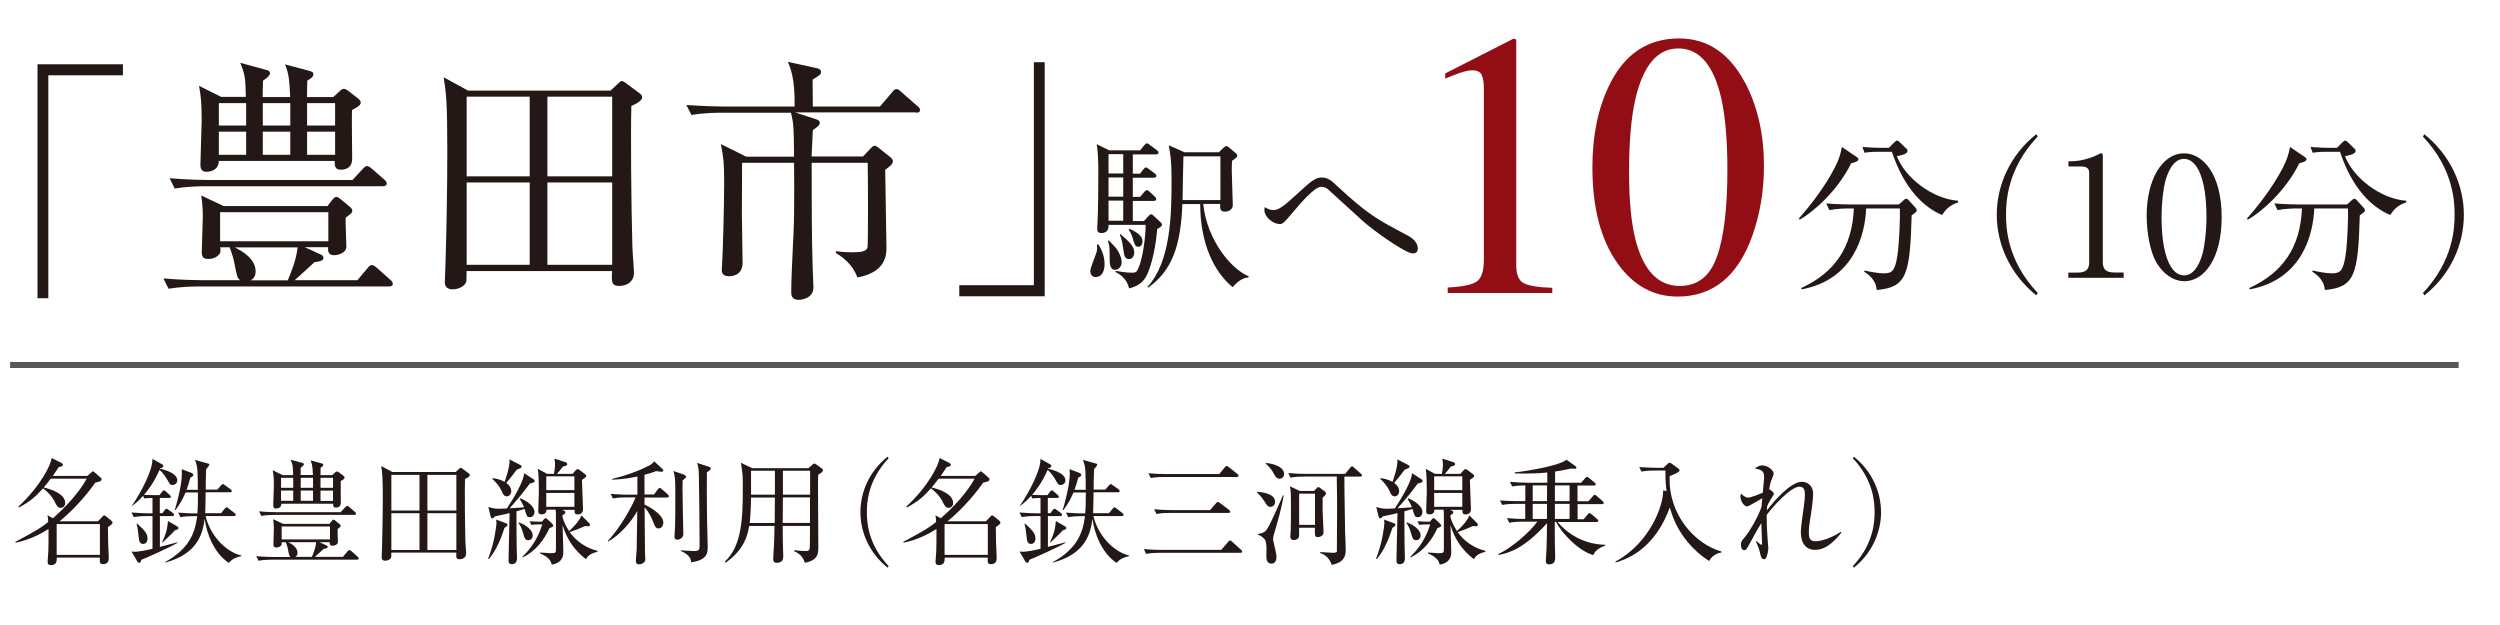
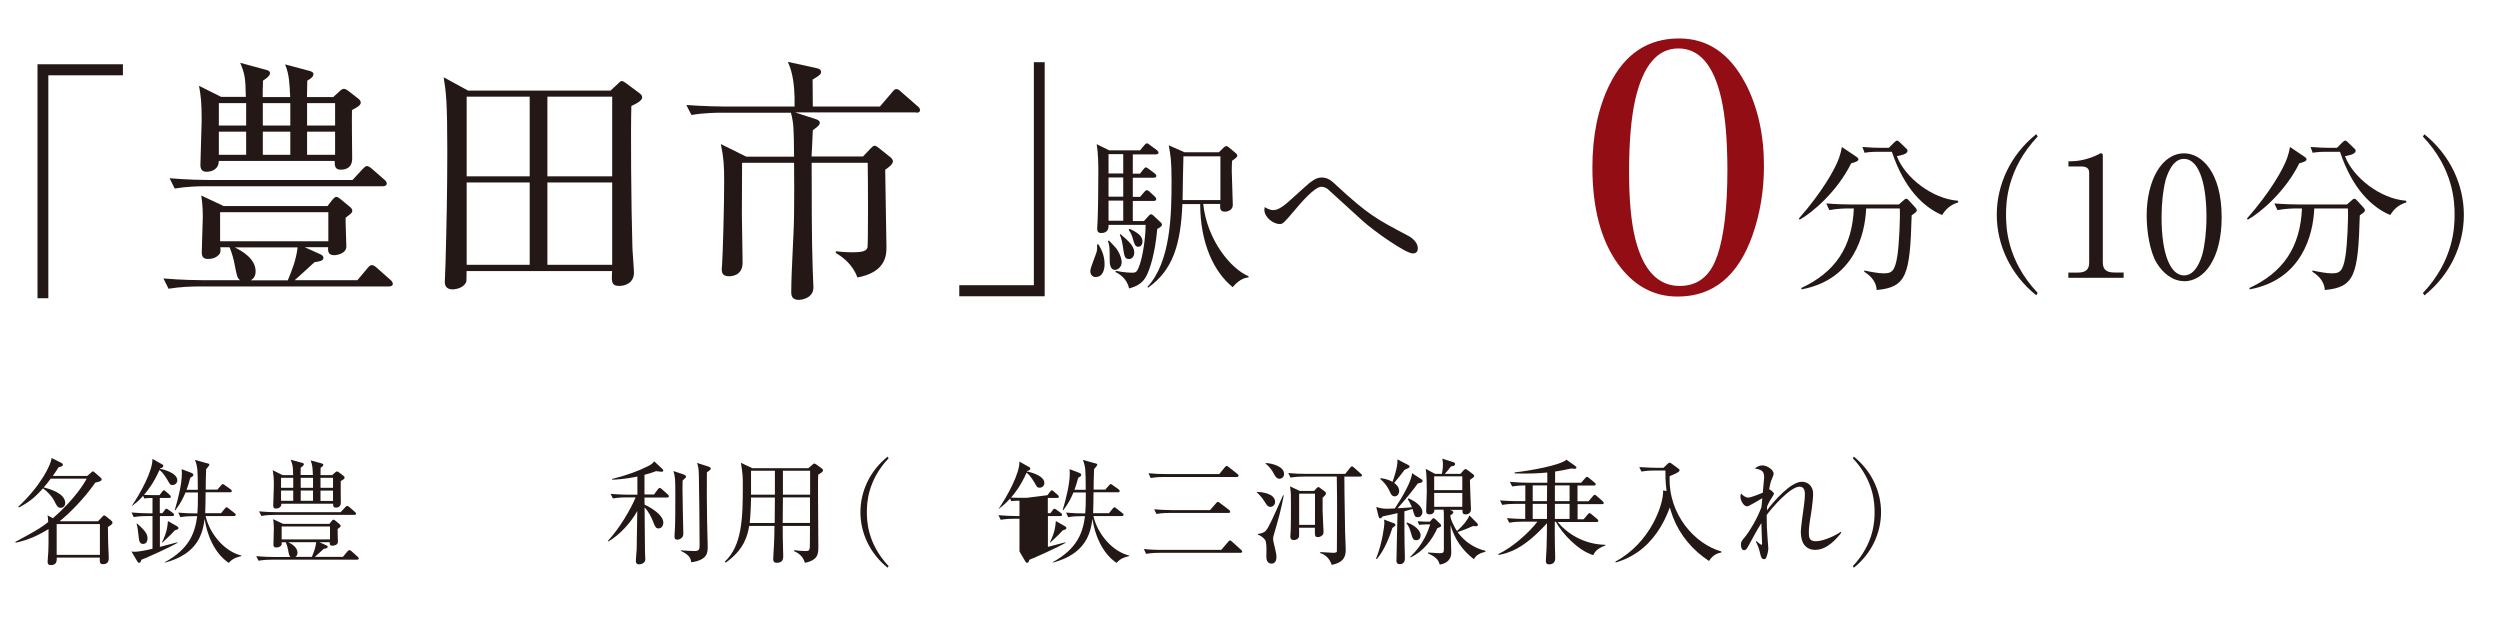
<svg xmlns="http://www.w3.org/2000/svg" id="_イヤー_2" viewBox="0 0 240 60">
  <defs>
    <style>.cls-1,.cls-2{fill:none;}.cls-3{fill:#920e14;}.cls-4{fill:#231815;}.cls-2{stroke:#595757;stroke-miterlimit:10;stroke-width:.58px;}</style>
  </defs>
  <g id="_業">
-     <line class="cls-2" x1=".97" y1="35.04" x2="236.03" y2="35.04" />
    <g>
      <path class="cls-4" d="M4.64,7.23V28.63h-1.04V6.17H11.8v1.06H4.64Z" />
      <path class="cls-4" d="M31.45,19.77l.44-.57c.15-.17,.25-.3,.4-.3s.27,.12,.47,.27l.81,.67c.15,.12,.25,.25,.25,.39,0,.2-.15,.3-.64,.67-.02,.44,.07,2.37,.07,2.76,0,.69-.91,.84-1.18,.84-.62,0-.59-.49-.57-.77h-2.25l1.48,.67c.17,.07,.32,.17,.32,.35,0,.27-.32,.35-.86,.42-.27,.27-1.63,1.48-1.9,1.73h6.02l.99-1.18c.17-.2,.27-.27,.39-.27s.27,.07,.44,.22l1.33,1.18c.15,.12,.25,.25,.25,.4s-.12,.25-.37,.25H19.09c-.62,0-1.8,.03-2.91,.22l-.49-.99c1.68,.15,3.43,.17,3.8,.17h3.56c-.27-.22-.3-.35-.52-1.48-.07-.44-.27-1.16-.49-1.68h-.89c.03,.27,.05,.49-.1,.67-.27,.32-.64,.45-1.09,.45-.47,0-.59-.25-.59-.64,0-.54,.1-2.94,.1-3.43,0-.17,0-1.11-.15-2.02l2.15,1.01h10Zm2.39-2.49l.96-1.04c.2-.2,.3-.3,.42-.3s.27,.08,.47,.25l1.19,1.04c.15,.12,.25,.25,.25,.4s-.15,.25-.37,.25H19.68c-.62,0-1.8,.03-2.91,.22l-.49-.99c1.7,.15,3.46,.17,3.8,.17h13.78Zm-10.24-7.97c-.03-1.83-.1-2.22-.54-3.28l2.54,.69c.2,.05,.32,.15,.32,.3,0,.12-.05,.32-.67,.72-.03,.81-.03,1.11-.03,1.58h2.64c-.07-1.43-.1-2.17-.49-3.14l2.32,.62c.25,.07,.4,.15,.4,.3,0,.22-.15,.4-.59,.64,0,.67-.03,.74-.03,1.58h2.52l.59-.54c.17-.17,.3-.25,.42-.25,.15,0,.27,.07,.47,.22l.89,.69c.12,.1,.27,.22,.27,.39,0,.2-.1,.35-.84,.74-.03,.74,.02,4,.02,4.66,0,1.06-.91,1.06-1.09,1.06-.57,0-.59-.37-.59-.84h-11.13c.02,.72-.57,1.04-1.19,1.04-.54,0-.57-.44-.57-.67,0-.67,.12-3.65,.12-4.25,0-1.75-.07-2.27-.25-3.33l2.12,1.06h2.35Zm-2.59,.59v2.15h2.62v-2.15h-2.62Zm0,2.74v2.22h2.62v-2.22h-2.62Zm.12,7.73v2.79h10.39v-2.79h-10.39Zm1.41,3.38c.64,.32,2,1.06,2,2.3,0,.54-.27,.74-.47,.86h3.56c.39-.96,.79-1.9,.94-3.16h-6.02Zm2.69-13.85v2.15h2.64v-2.15h-2.64Zm0,2.74v2.22h2.64v-2.22h-2.64Zm6.94-.59v-2.15h-2.69v2.15h2.69Zm0,2.81v-2.22h-2.69v2.22h2.69Z" />
      <path class="cls-4" d="M58.62,8.69l.69-.64c.15-.12,.22-.27,.37-.27s.25,.1,.37,.17l1.33,.99c.15,.12,.27,.22,.27,.42,0,.35-.82,.72-1.04,.81-.07,2.42-.02,9.5,.1,13.53,0,.37,.15,2.12,.15,2.47,0,1.01-.86,1.28-1.41,1.28-.79,0-.74-.45-.69-1.43h-13.97c0,.15,0,.89-.02,.99-.17,.57-.91,.77-1.33,.77-.35,0-.74-.15-.74-.69,0-.3,.07-1.56,.07-1.83,.1-3.58,.17-7.16,.17-10.71,0-4.84-.12-5.7-.35-7.13l2.35,1.28h13.68Zm-13.82,.59v7.65h6.05v-7.65h-6.05Zm0,8.24v7.9h6.05v-7.9h-6.05Zm13.97-.59v-7.65h-6.22v7.65h6.22Zm0,8.49v-7.9h-6.22v7.9h6.22Z" />
      <path class="cls-4" d="M87.96,10.79h-11.63l2.05,.67c.15,.05,.32,.15,.32,.32,0,.2-.17,.37-.67,.72-.02,.4-.07,1.68-.12,2.52h4.94l.72-.76c.2-.2,.27-.27,.39-.27s.27,.1,.45,.25l.99,.79c.2,.15,.32,.3,.32,.45,0,.32-.47,.62-.74,.81,0,1.16,.12,6.34,.12,7.41,0,.72,0,2.42-2.79,2.94-.44-1.26-1.46-2-2.07-2.35v-.17c.45,.05,.91,.1,1.63,.1,.84,0,1.33-.1,1.41-.47,.07-.4,.05-6.72,.02-8.12h-5.38c0,2.74,0,7.65,.1,10.22,0,.27,.07,1.48,.07,1.73,0,1.14-1.31,1.21-1.41,1.21-.72,0-.72-.54-.72-.74,0-2.07,.25-5.41,.27-7.48,.02-2.07,.02-2.84,0-4.94h-4.99c0,.79-.02,4.22-.02,4.94s.07,3.98,.07,4.64c0,1.31-1.14,1.31-1.31,1.31-.57,0-.69-.3-.69-.62,0-.05,0-.22,.03-.49,.07-1.06,.2-5.6,.2-7.9,0-1.7-.05-2.37-.32-3.68l2.44,1.21h4.59c-.03-2.81-.03-3.13-.3-4.22h-6.64c-.32,0-1.7,0-2.91,.22l-.49-.96c1.65,.12,3.33,.15,3.8,.15h6.59c.05-2.67-.39-3.68-.64-4.29l2.71,.59c.22,.05,.47,.12,.47,.37,0,.17,0,.27-.81,.74,0,.42,.02,2.22,.02,2.59h6.44l1.18-1.38c.17-.22,.27-.3,.4-.3s.27,.07,.44,.25l1.58,1.38c.15,.12,.25,.22,.25,.39,0,.22-.2,.25-.37,.25Z" />
      <path class="cls-4" d="M92.09,28.44v-1.06h7.16V5.97h1.04V28.44h-8.2Z" />
      <path class="cls-4" d="M105.2,26.6c-.34,0-.53-.24-.53-.59,0-.3,.54-1.57,.61-1.84,.06-.27,.05-.5,.03-.69l.14-.02c.27,.45,.59,1.06,.59,1.9,0,.43-.13,1.23-.85,1.23Zm5.9-4.65c-.22,2.49-.72,3.84-.98,4.41-.37,.8-.94,1.12-1.73,1.33-.21-.99-.98-1.42-1.31-1.58l.03-.11c.89,.18,1.5,.18,1.55,.18,.32,0,.45-.03,.62-.42,.46-1.04,.7-3.12,.7-4.17h-3.56c.02,.26-.02,.78-.69,.78-.32,0-.4-.16-.4-.43,0-.1,.03-.48,.03-.56,.06-1.01,.08-3.79,.08-4.89,0-.56,0-1.71-.16-2.65l1.2,.59h2.97l.38-.46c.11-.13,.19-.21,.27-.21,.1,0,.18,.08,.32,.18l.62,.46c.11,.08,.18,.19,.18,.26,0,.11-.14,.16-.26,.16h-2.21v1.85h.69l.3-.38c.13-.16,.18-.22,.26-.22s.18,.08,.32,.18l.51,.38c.08,.06,.18,.14,.18,.26,0,.14-.14,.17-.26,.17h-2v1.84h.7l.38-.45c.11-.13,.18-.19,.26-.19,.1,0,.16,.05,.29,.16l.48,.45c.1,.08,.14,.19,.14,.26,0,.1-.1,.16-.24,.16h-2.01v1.93h1.07l.42-.46c.1-.11,.18-.19,.26-.19s.18,.06,.32,.21l.62,.58c.06,.06,.11,.13,.11,.21,0,.19-.37,.37-.48,.42Zm-4.04,3.96c-.53,0-.53-.67-.53-1.01,0-.99,0-1.33-.17-1.76l.1-.05c.11,.13,.69,.7,.77,.85,.38,.59,.45,1.01,.45,1.23,0,.46-.35,.73-.61,.73Zm.77-11.11h-1.41v1.85h1.41v-1.85Zm0,2.24h-1.41v1.84h1.41v-1.84Zm0,2.22h-1.41v1.93h1.41v-1.93Zm.56,5.61c-.42,0-.46-.27-.59-1.18-.05-.35-.13-.77-.3-1.17l.06-.05c.85,.73,1.33,1.17,1.33,1.79,0,.27-.16,.61-.5,.61Zm.89-1.18c-.32,0-.38-.26-.56-.89-.13-.41-.26-.59-.37-.73l.1-.1c.75,.35,1.23,.69,1.23,1.21,0,.26-.14,.51-.4,.51Zm10.58,2.94c-.77,.05-1.33,.72-1.52,.94-1.79-1.45-3.12-4.2-3.12-7.98h-1.71c-.16,3.93-.94,6.35-3.28,8.02l-.08-.06c2.24-2.43,2.32-6.89,2.32-10.21,0-1.98-.11-2.51-.27-3.39l1.52,.67h3.29l.46-.45c.1-.1,.17-.14,.26-.14s.14,.03,.27,.14l.64,.54c.1,.08,.14,.16,.14,.26,0,.11-.3,.34-.5,.46-.02,.27-.03,.57-.03,1.01,0,.51,.1,2.75,.1,3.24s-.5,.64-.75,.64c-.51,0-.48-.35-.46-.74h-1.63c.37,3.48,2.67,6.25,4.36,6.94l-.02,.1Zm-2.7-11.62h-3.55c-.02,.61-.08,3.55-.08,4.2h3.63v-4.2Z" />
      <path class="cls-4" d="M135.62,24.33c-.66,0-3.69-2.11-4.84-3.16-.46-.42-2.86-2.59-3.32-3.02-.08-.06-.3-.22-.61-.22-.66,0-2,1.58-2.67,2.38-.91,1.07-1.02,1.2-1.33,1.2-.58,0-1.47-.62-1.47-1.37,0-.06,.02-.14,.03-.26,.16,.1,.46,.29,.86,.29,.5,0,1.18-.57,1.71-1.06,.27-.24,1.42-1.29,1.66-1.49,.46-.37,.81-.58,1.25-.58,.56,0,.94,.3,1.39,.74,3.04,2.81,3.85,3.24,6.73,4.76,.29,.14,1.1,.58,1.1,1.31,0,.46-.35,.48-.5,.48Z" />
-       <path class="cls-3" d="M145.56,3.86s0,.1,0,.2V25.45c0,.91,.24,1.49,.73,1.74,.49,.25,1.4,.4,2.73,.44v.5h-10.04v-.53c1.43-.07,2.37-.27,2.81-.59,.44-.32,.66-1.01,.66-2.08V8.49c0-.57-.07-1-.21-1.3-.14-.3-.45-.44-.92-.44-.31,0-.71,.09-1.2,.26-.49,.17-.95,.35-1.38,.54v-.5l6.52-3.32h.21c.05,.06,.07,.1,.08,.13Z" />
      <path class="cls-3" d="M167.55,7.97c1.2,2.31,1.79,4.96,1.79,7.96,0,2.36-.37,4.58-1.1,6.66-1.39,3.92-3.78,5.88-7.19,5.88-2.33,0-4.25-1.06-5.76-3.18-1.61-2.26-2.42-5.33-2.42-9.22,0-3.06,.54-5.68,1.62-7.89,1.46-3,3.69-4.49,6.71-4.49,2.72,0,4.84,1.43,6.34,4.28Zm-2.7,16.63c.65-1.91,.98-4.66,.98-8.27,0-2.87-.2-5.17-.59-6.89-.73-3.2-2.11-4.79-4.12-4.79s-3.39,1.64-4.14,4.93c-.39,1.75-.59,4.06-.59,6.92,0,2.69,.2,4.83,.6,6.44,.76,3.01,2.18,4.51,4.26,4.51,1.74,0,2.94-.95,3.59-2.86Z" />
      <path class="cls-4" d="M177.72,15.66c-1.33,2.72-3.74,4.76-4.95,5.43l-.08-.11c2.24-2.54,3.5-4.78,3.87-5.85,.14-.4,.21-.72,.26-1.02l1.38,.93c.08,.05,.21,.14,.21,.26,0,.19-.42,.3-.67,.37Zm5.8,5c-.16,5.75-.48,6.92-3.36,7.18-.06-1.01-.85-1.53-1.2-1.76l.02-.11c.67,.14,1.36,.27,1.85,.27,.77,0,1.07-.18,1.31-1.63,.19-1.18,.29-3.85,.24-4.6h-3.23c-.1,2.51-1.17,6.84-6.2,7.77l-.03-.13c3.24-1.5,4.89-3.92,5.05-7.64h-.46c-.4,0-1.17,.02-1.89,.16l-.3-.64c.99,.08,1.97,.1,2.45,.1h4.52l.43-.38c.1-.1,.19-.17,.29-.17,.08,0,.16,.08,.22,.14l.64,.7c.08,.08,.14,.18,.14,.26,0,.14-.05,.18-.5,.5Zm2.91-.02c-1.71-.73-3.61-2.46-4.81-6.07h-1.28c-.8,0-1.12,.06-1.34,.1l-.21-.56c.72,.06,1.42,.08,1.74,.08h.8l.51-.51c.14-.14,.21-.18,.29-.18,.1,0,.16,.08,.27,.18l.59,.57c.1,.08,.13,.14,.13,.24,0,.32-.73,.45-1.02,.5,.77,2.06,3.42,4.11,5.87,4.28l.02,.16c-.89,.27-1.26,.78-1.55,1.21Z" />
      <path class="cls-4" d="M195.48,28.35c-2.49-2-3.79-4.87-3.79-7.73s1.29-5.74,3.79-7.74l.14,.22c-2.97,3.15-3.04,6.35-3.04,7.51s.06,4.36,3.04,7.51l-.14,.22Z" />
      <path class="cls-4" d="M198.56,26.17h.88c.83,0,1.12-.32,1.12-.97v-8.65c0-.5-.46-.57-.77-.57h-1.22v-.5h.29c1.23,0,2.41-.56,2.61-.67,.11-.06,.16-.1,.22-.1,.14,0,.18,.1,.18,.22v10.26c0,.69,.34,.97,1.12,.97h.88v.51h-5.31v-.51Z" />
      <path class="cls-4" d="M209.67,26.99c-1.1,0-2.03-.77-2.62-1.73-.67-1.1-.97-3.07-.97-4.55,0-3.41,1.45-5.99,3.6-5.99,1.65,0,3.6,1.77,3.6,6.14,0,3.92-1.65,6.14-3.6,6.14Zm-1.79-9.61c-.22,.8-.37,2.14-.37,3.47,0,3.56,.85,5.59,2.16,5.59,1.1,0,1.6-1.47,1.77-2.08,.22-.82,.38-2.17,.38-3.52,0-3.64-.88-5.59-2.16-5.59-1.13,0-1.63,1.57-1.79,2.13Z" />
      <path class="cls-4" d="M220.74,15.66c-1.33,2.72-3.74,4.76-4.95,5.43l-.08-.11c2.24-2.54,3.5-4.78,3.87-5.85,.14-.4,.21-.72,.26-1.02l1.38,.93c.08,.05,.21,.14,.21,.26,0,.19-.42,.3-.67,.37Zm5.8,5c-.16,5.75-.48,6.92-3.36,7.18-.06-1.01-.85-1.53-1.2-1.76l.02-.11c.67,.14,1.36,.27,1.85,.27,.77,0,1.07-.18,1.31-1.63,.19-1.18,.29-3.85,.24-4.6h-3.23c-.1,2.51-1.17,6.84-6.2,7.77l-.03-.13c3.24-1.5,4.89-3.92,5.05-7.64h-.46c-.4,0-1.17,.02-1.89,.16l-.3-.64c.99,.08,1.97,.1,2.45,.1h4.52l.43-.38c.1-.1,.19-.17,.29-.17,.08,0,.16,.08,.22,.14l.64,.7c.08,.08,.14,.18,.14,.26,0,.14-.05,.18-.5,.5Zm2.91-.02c-1.71-.73-3.61-2.46-4.81-6.07h-1.28c-.8,0-1.12,.06-1.34,.1l-.21-.56c.72,.06,1.42,.08,1.74,.08h.8l.51-.51c.14-.14,.21-.18,.29-.18,.1,0,.16,.08,.27,.18l.59,.57c.1,.08,.13,.14,.13,.24,0,.32-.73,.45-1.02,.5,.77,2.06,3.42,4.11,5.87,4.28l.02,.16c-.89,.27-1.26,.78-1.55,1.21Z" />
      <path class="cls-4" d="M232.74,28.35l-.14-.22c2.97-3.15,3.04-6.35,3.04-7.51s-.06-4.36-3.04-7.51l.14-.22c2.49,2,3.79,4.87,3.79,7.74s-1.29,5.74-3.79,7.73Z" />
    </g>
    <g>
      <path class="cls-4" d="M8.38,45.69l.4-.35c.06-.04,.1-.1,.14-.1,.03,0,.12,.08,.19,.13l.55,.48c.06,.04,.1,.12,.1,.17,0,.18-.31,.24-.61,.31-1.07,1.53-2.45,2.93-3.43,3.71h3.69l.43-.45c.04-.06,.1-.11,.17-.11s.12,.06,.18,.1l.46,.37c.08,.07,.15,.13,.15,.23,0,.13-.21,.27-.44,.41,0,.32,.01,1.17,.02,1.42,.02,.51,.06,1.48,.06,1.52,0,.21,0,.63-.55,.63-.32,0-.32-.17-.31-.63H5.45c.01,.36-.03,.72-.57,.72-.2,0-.31-.08-.31-.33,0-.17,.07-.86,.07-1,.02-.52,.02-.94,.02-2.13-.9,.55-1.78,1-3.15,1.31l-.04-.08c2.19-1.16,2.66-1.5,3.16-1.91-.03-.42-.03-.46-.07-.64l.52,.28c2.13-1.85,3.08-3.47,3.24-3.8h-3.45c-.3,.41-.52,.67-.67,.84,.57,.15,2.06,.56,2.06,1.5,0,.27-.19,.46-.43,.46-.29,0-.38-.18-.62-.67-.21-.41-.63-.87-1.08-1.2-.68,.74-1.09,1.18-2.31,1.84l-.06-.08c2.18-2.03,3.13-4.04,3.2-4.67l.94,.47c.06,.03,.14,.1,.14,.19,0,.12-.13,.15-.41,.22-.14,.23-.3,.46-.56,.84h3.32Zm-2.94,4.62v2.96h4.15v-2.96H5.44Z" />
      <path class="cls-4" d="M15.31,47.54l.25-.33s.1-.14,.17-.14,.12,.06,.2,.12l.37,.33c.06,.06,.1,.1,.1,.16,0,.1-.07,.12-.17,.12h-.89v1.47h.25l.22-.3c.06-.07,.1-.13,.17-.13s.13,.06,.21,.11l.41,.3c.05,.04,.11,.1,.11,.17,0,.11-.1,.12-.16,.12h-1.2v2.96c.27-.07,1.43-.37,1.68-.44v.06c-.62,.37-3,1.45-3.46,1.62-.06,.19-.09,.29-.21,.29-.08,0-.13-.07-.17-.12l-.57-.97c.11,.02,.19,.03,.33,.03,.28,0,1.08-.13,1.69-.29v-3.14h-.5c-.28,0-.8,.01-1.3,.1l-.22-.44c.68,.06,1.37,.08,1.7,.08h.32v-1.47h-.24s-.3,0-.55,.04l-.11-.25c-.45,.52-.83,.79-1.1,1v-.02c.84-1.21,2.05-3.45,1.99-4.53l.96,.54s.09,.04,.09,.14c0,.09-.09,.19-.31,.23l-.02,.04c.13,.02,1.67,.34,1.67,1.11,0,.27-.22,.45-.46,.45-.22,0-.25-.07-.46-.44-.1-.17-.44-.76-.79-1-.54,1.21-1.08,1.92-1.49,2.39,.38,.02,.69,.02,.73,.02h.78Zm-2.15,2.72c.9,.79,1,1.08,1,1.43,0,.47-.31,.53-.42,.53-.35,0-.39-.34-.42-.62-.07-.64-.11-1.01-.21-1.31l.04-.03Zm2.4,1.79c.47-.97,.52-1.5,.56-2.03l.79,.45c.12,.07,.22,.12,.22,.22,0,.14-.2,.18-.34,.22-.25,.28-.35,.38-1.2,1.18l-.03-.04Zm4.37-7.57c.09,.02,.17,.06,.17,.13,0,.09-.26,.37-.31,.43-.04,.75-.04,1.7-.04,1.96h1.12l.34-.39c.07-.07,.12-.14,.18-.14s.1,.04,.21,.12l.54,.38s.11,.08,.11,.17c0,.11-.09,.12-.17,.12h-2.34c-.01,.73-.02,1.78-.04,2.01h1.52l.36-.44c.09-.1,.11-.13,.18-.13,.05,0,.13,.07,.2,.12l.55,.43c.06,.04,.12,.08,.12,.17,0,.1-.1,.12-.18,.12h-2.71c.39,1.73,1.83,3.41,3.43,3.79v.06c-.36,.08-.8,.18-1.21,.65-1.41-.95-2.12-2.79-2.31-4.23-.19,1.32-.58,3.34-3.8,4.2l-.02-.04c2.38-1.31,2.89-2.84,3.1-4.42h-.31c-.42,0-.89,.02-1.3,.1l-.21-.44c.61,.06,1.21,.08,1.84,.08,.04-.41,.05-.86,.05-2.01h-1.19c-.21,.49-.42,.96-.97,1.7l-.06-.02c.31-1.04,.68-2.49,.68-3.53,0-.09-.01-.2-.02-.39l.9,.34c.14,.06,.22,.1,.22,.2,0,.12-.08,.17-.29,.28-.13,.52-.24,.83-.36,1.16h1.08c-.01-1.97-.01-2.16-.27-2.87l1.21,.34Z" />
      <path class="cls-4" d="M31.64,50.27l.2-.25c.07-.08,.11-.13,.18-.13s.12,.06,.21,.12l.36,.3c.07,.06,.11,.11,.11,.18,0,.09-.07,.13-.29,.3-.01,.2,.03,1.06,.03,1.23,0,.31-.41,.37-.53,.37-.28,0-.27-.22-.25-.34h-1l.66,.3c.08,.03,.14,.08,.14,.15,0,.12-.14,.15-.38,.19-.12,.12-.73,.66-.85,.77h2.69l.44-.53c.08-.09,.12-.12,.18-.12s.12,.03,.2,.1l.59,.53c.07,.06,.11,.11,.11,.18s-.06,.11-.17,.11h-8.15c-.27,0-.8,.01-1.3,.1l-.22-.44c.75,.07,1.53,.08,1.7,.08h1.59c-.12-.1-.13-.15-.23-.66-.03-.2-.12-.52-.22-.75h-.4c.01,.12,.02,.22-.04,.3-.12,.14-.29,.2-.48,.2-.21,0-.27-.11-.27-.29,0-.24,.04-1.31,.04-1.53,0-.08,0-.5-.07-.9l.96,.45h4.46Zm1.07-1.11l.43-.46c.09-.09,.13-.13,.19-.13s.12,.03,.21,.11l.53,.46c.07,.06,.11,.11,.11,.18s-.07,.11-.16,.11h-7.63c-.28,0-.8,.01-1.3,.1l-.22-.44c.76,.07,1.54,.08,1.7,.08h6.15Zm-4.57-3.56c-.01-.82-.04-.99-.24-1.47l1.13,.31c.09,.02,.14,.07,.14,.13,0,.05-.02,.14-.3,.32-.01,.36-.01,.5-.01,.71h1.18c-.03-.64-.04-.97-.22-1.4l1.04,.28c.11,.03,.18,.07,.18,.13,0,.1-.07,.18-.26,.29,0,.3-.01,.33-.01,.71h1.12l.27-.24c.08-.08,.13-.11,.19-.11,.07,0,.12,.03,.21,.1l.4,.31c.06,.04,.12,.1,.12,.18,0,.09-.04,.15-.37,.33-.01,.33,.01,1.78,.01,2.08,0,.47-.41,.47-.48,.47-.25,0-.26-.17-.26-.37h-4.97c.01,.32-.25,.46-.53,.46-.24,0-.25-.2-.25-.3,0-.3,.06-1.63,.06-1.89,0-.78-.03-1.01-.11-1.49l.95,.47h1.05Zm-1.16,.27v.96h1.17v-.96h-1.17Zm0,1.22v.99h1.17v-.99h-1.17Zm.06,3.45v1.24h4.64v-1.24h-4.64Zm.63,1.51c.29,.14,.89,.47,.89,1.02,0,.24-.12,.33-.21,.39h1.59c.18-.43,.35-.85,.42-1.41h-2.69Zm1.2-6.18v.96h1.18v-.96h-1.18Zm0,1.22v.99h1.18v-.99h-1.18Zm3.1-.26v-.96h-1.2v.96h1.2Zm0,1.26v-.99h-1.2v.99h1.2Z" />
-       <path class="cls-4" d="M43.74,45.32l.31-.29c.07-.06,.1-.12,.17-.12s.11,.04,.17,.08l.59,.44c.07,.06,.12,.1,.12,.19,0,.15-.36,.32-.46,.36-.03,1.08-.01,4.24,.04,6.04,0,.17,.07,.95,.07,1.1,0,.45-.39,.57-.63,.57-.35,0-.33-.2-.31-.64h-6.24c0,.07,0,.4-.01,.44-.08,.25-.41,.34-.59,.34-.15,0-.33-.07-.33-.31,0-.13,.03-.69,.03-.82,.04-1.6,.08-3.2,.08-4.78,0-2.16-.06-2.55-.15-3.18l1.05,.57h6.1Zm-6.17,.27v3.42h2.7v-3.42h-2.7Zm0,3.68v3.53h2.7v-3.53h-2.7Zm6.24-.26v-3.42h-2.78v3.42h2.78Zm0,3.79v-3.53h-2.78v3.53h2.78Z" />
-       <path class="cls-4" d="M46.86,53.63c.62-1.51,.8-3.24,.8-3.38,0-.12-.01-.25-.03-.37l.97,.36s.12,.06,.12,.14c0,.1-.03,.12-.29,.3-.23,.71-.72,2.1-1.5,2.99l-.08-.03Zm4.39-7.61s.08,.08,.08,.15c0,.13-.11,.17-.46,.24-.37,.51-.96,1.28-1.94,2.38,.06-.01,.8-.03,1.38-.09-.08-.19-.21-.46-.4-.78l.06-.08c.59,.25,1.34,.74,1.34,1.31,0,.25-.15,.5-.44,.5s-.3-.09-.51-.79c-.17,.06-.35,.11-.78,.23,.01,1.52,0,2.3,.02,3.24,0,.2,.03,1.05,.03,1.22,0,.17,0,.61-.5,.61-.31,0-.31-.25-.31-.34,0-.51,.09-3.83,.1-4.56-.27,.07-.63,.15-1.41,.31-.15,.17-.16,.19-.25,.19-.08,0-.13-.08-.15-.15l-.23-.94c.24,.07,.53,.17,1.03,.17,.07,0,.66-.02,.75-.03,.73-1.08,1.66-2.72,1.65-3.39l.95,.62Zm-3.96-.11c.23,.02,.66,.07,1.15,.35,0-.01,.55-1.45,.47-2.16l1.06,.55c.07,.03,.11,.09,.11,.14,0,.11-.1,.15-.48,.31-.4,.54-.54,.71-1,1.26,.14,.11,.48,.36,.48,.78,0,.3-.2,.51-.42,.51-.28,0-.38-.23-.45-.4-.12-.29-.42-.83-.95-1.27l.03-.08Zm2.55,4.25c.74,.26,1.3,.78,1.3,1.23,0,.25-.14,.47-.42,.47-.31,0-.36-.18-.53-.77-.09-.31-.22-.65-.42-.87l.07-.07Zm1.71,.19c-.28,0-.46,.02-.55,.04l-.15-.35c.41,.03,.74,.04,.84,.04h.34l.21-.25s.08-.09,.14-.09c.04,0,.12,.05,.17,.1l.44,.42s.12,.11,.12,.19c0,.09-.03,.13-.36,.25-.53,1.16-1.34,2.22-2.58,2.82l-.02-.07c1.28-1.22,1.7-2.47,1.91-3.11h-.5Zm2.29-1.44l.2,.07c.08,.02,.24,.09,.24,.2,0,.13-.2,.24-.29,.29,0,.41,.43,1.2,.64,1.51,.63-.57,1.01-1.05,1.19-1.5l.76,.76s.06,.09,.06,.14c0,.02-.01,.14-.18,.14-.03,0-.18-.01-.29-.02-.53,.24-.94,.4-1.48,.58,.64,.9,1.59,1.54,2.67,1.8v.09c-.77,.19-.93,.43-1.11,.71-1.11-.85-1.85-1.93-2.24-3.27,0,.41,.07,2.2,.07,2.57,0,.27,0,1.03-1.1,1.22-.12-.35-.24-.69-1.13-1.07v-.09c.19,.02,.93,.07,1.07,.07,.44,0,.45-.09,.45-.42v-2.97c0-.38,0-.61-.03-.79h-.88c.01,.3-.18,.45-.44,.45-.24,0-.35-.09-.35-.29,0-.15,.06-1.6,.06-1.89,0-.58-.01-1.69-.1-2.19l.89,.48h.66c.04-.19,.1-.52,.1-.92,0-.2-.01-.29-.06-.54l1.04,.33c.09,.03,.19,.08,.19,.19,0,.14-.11,.18-.4,.23-.22,.3-.37,.46-.59,.71h1.5l.3-.34s.13-.12,.19-.12,.12,.04,.17,.08l.52,.39c.07,.04,.14,.12,.14,.19,0,.1-.04,.12-.41,.38,0,.45,.1,2.58,.1,2.82,0,.33-.22,.49-.52,.49s-.3-.18-.29-.43h-1.3Zm-1.4-3.18v1.32h2.7v-1.32h-2.7Zm2.7,2.92v-1.33h-2.7v1.33h2.7Z" />
      <path class="cls-4" d="M62.77,47.49l.38-.51c.06-.08,.12-.14,.18-.14,.07,0,.15,.08,.21,.12l.56,.5c.07,.06,.11,.11,.11,.18,0,.11-.1,.12-.17,.12h-2.17c0,.22,.01,.47,.01,.69,.47,.2,1.8,.94,1.8,1.72,0,.22-.12,.56-.47,.56-.19,0-.3-.07-.49-.59-.15-.43-.48-1.07-.84-1.43,.01,.68,.03,3.69,.04,4.3,0,.11,.03,.59,.03,.69,0,.34-.38,.48-.63,.48-.18,0-.28-.13-.28-.31s.07-.97,.08-1.12c.02-.66,.04-1.93,.06-3.69-.61,1.1-1.69,2.3-2.78,2.92l-.04-.06c1.09-1.16,2.19-3.03,2.66-4.17h-.89c-.2,0-.75,0-1.29,.1l-.22-.44c.82,.07,1.53,.08,1.7,.08h.87v-1.74c-1.22,.25-2.04,.29-2.43,.3v-.07c1.39-.34,2.6-.79,3.49-1.25,.28-.14,.46-.29,.55-.45l.79,.74s.09,.09,.09,.14c0,.08-.07,.13-.17,.13-.07,0-.35-.03-.53-.06-.36,.14-.67,.24-1.11,.35v1.89h.9Zm2.91-1.91s.19,.08,.19,.17c0,.08-.03,.1-.34,.38-.01,.21-.01,.43-.01,.8,0,1.02,.06,3.16,.07,3.9,0,.14,.01,.33,.01,.42,0,.44-.43,.56-.57,.56-.2,0-.28-.1-.28-.28,0-.07,.01-.17,.01-.22,.08-.76,.07-2.94,.07-3.82,0-1.45-.01-1.7-.18-2.27l1.04,.35Zm2.38-.76c.08,.02,.17,.06,.17,.17,0,.09-.04,.12-.37,.36-.02,.75,0,3.73,.02,4.59,.02,.84,.06,2.38,.06,2.52,0,.58,0,1.3-1.58,1.52-.04-.29-.1-.68-.99-1.09v-.06c.25,.02,.98,.07,1.25,.07,.54,0,.54-.15,.54-.64,0-1.26-.04-5.68-.07-6.69-.01-.62-.09-.88-.17-1.13l1.15,.37Z" />
      <path class="cls-4" d="M77.62,44.93l.38-.33c.09-.08,.13-.1,.17-.1,.06,0,.13,.04,.18,.08l.55,.4c.07,.04,.11,.12,.11,.17,0,.12-.14,.23-.46,.42-.02,.42-.02,.46-.02,1.64,0,.84,.03,4.52,.03,5.27,0,.66,0,1.29-1.29,1.55-.21-.74-.77-1-1.04-1.12l.02-.09c.35,.04,.71,.08,1.06,.08,.44,0,.44-.09,.44-.87,0-.22,0-1.38,.01-1.54h-2.62c0,.64,.01,1.61,.04,2.51,.01,.15,.01,.31,.01,.36,0,.23,0,.67-.62,.67-.33,0-.34-.23-.34-.37,0-.09,.01-.36,.02-.46,.09-1.33,.1-2.33,.1-2.71h-2.43c-.14,.91-.5,2.3-2.25,3.52l-.09-.09c1.65-1.52,1.73-4.18,1.73-7.14,0-1.11,0-1.15-.18-2.35l1.09,.52h5.39Zm-5.52,2.83c0,.64-.06,1.87-.13,2.45h2.4l.02-2.45h-2.29Zm0-2.57v2.3h2.29v-2.3h-2.29Zm5.66,5.01v-2.45h-2.6l-.02,2.45h2.62Zm.01-2.71v-2.3h-2.61v2.3h2.61Z" />
      <path class="cls-4" d="M85.21,54.5c-1.72-1.38-2.61-3.36-2.61-5.33s.89-3.96,2.61-5.33l.1,.15c-2.05,2.17-2.09,4.37-2.09,5.18s.04,3.01,2.09,5.18l-.1,.15Z" />
-       <path class="cls-4" d="M93.62,45.69l.4-.35c.06-.04,.1-.1,.14-.1,.03,0,.12,.08,.19,.13l.55,.48c.06,.04,.1,.12,.1,.17,0,.18-.31,.24-.61,.31-1.07,1.53-2.45,2.93-3.43,3.71h3.69l.43-.45c.04-.06,.1-.11,.17-.11s.12,.06,.18,.1l.46,.37c.08,.07,.15,.13,.15,.23,0,.13-.21,.27-.44,.41,0,.32,.01,1.17,.02,1.42,.02,.51,.06,1.48,.06,1.52,0,.21,0,.63-.55,.63-.32,0-.32-.17-.31-.63h-4.13c.01,.36-.03,.72-.57,.72-.2,0-.31-.08-.31-.33,0-.17,.07-.86,.07-1,.02-.52,.02-.94,.02-2.13-.9,.55-1.78,1-3.15,1.31l-.04-.08c2.19-1.16,2.66-1.5,3.16-1.91-.03-.42-.03-.46-.07-.64l.52,.28c2.13-1.85,3.08-3.47,3.24-3.8h-3.45c-.3,.41-.52,.67-.67,.84,.57,.15,2.06,.56,2.06,1.5,0,.27-.19,.46-.43,.46-.29,0-.38-.18-.62-.67-.21-.41-.63-.87-1.08-1.2-.68,.74-1.09,1.18-2.31,1.84l-.06-.08c2.18-2.03,3.13-4.04,3.2-4.67l.94,.47c.06,.03,.14,.1,.14,.19,0,.12-.13,.15-.41,.22-.14,.23-.3,.46-.56,.84h3.32Zm-2.94,4.62v2.96h4.15v-2.96h-4.15Z" />
-       <path class="cls-4" d="M100.55,47.54l.25-.33s.1-.14,.17-.14,.12,.06,.2,.12l.38,.33c.05,.06,.1,.1,.1,.16,0,.1-.07,.12-.17,.12h-.89v1.47h.25l.22-.3c.06-.07,.1-.13,.17-.13s.13,.06,.21,.11l.41,.3c.06,.04,.11,.1,.11,.17,0,.11-.1,.12-.16,.12h-1.2v2.96c.27-.07,1.43-.37,1.68-.44v.06c-.62,.37-3,1.45-3.46,1.62-.06,.19-.09,.29-.21,.29-.08,0-.13-.07-.17-.12l-.57-.97c.11,.02,.19,.03,.33,.03,.28,0,1.08-.13,1.69-.29v-3.14h-.5c-.28,0-.8,.01-1.3,.1l-.22-.44c.68,.06,1.37,.08,1.7,.08h.32v-1.47h-.24s-.3,0-.55,.04l-.11-.25c-.45,.52-.83,.79-1.1,1v-.02c.84-1.21,2.05-3.45,1.99-4.53l.96,.54s.09,.04,.09,.14c0,.09-.09,.19-.31,.23l-.02,.04c.13,.02,1.68,.34,1.68,1.11,0,.27-.22,.45-.46,.45-.22,0-.25-.07-.46-.44-.1-.17-.44-.76-.79-1-.54,1.21-1.08,1.92-1.49,2.39,.39,.02,.69,.02,.73,.02h.78Zm-2.15,2.72c.9,.79,1,1.08,1,1.43,0,.47-.31,.53-.42,.53-.35,0-.39-.34-.42-.62-.07-.64-.11-1.01-.21-1.31l.04-.03Zm2.4,1.79c.47-.97,.52-1.5,.56-2.03l.79,.45c.12,.07,.22,.12,.22,.22,0,.14-.2,.18-.34,.22-.25,.28-.35,.38-1.2,1.18l-.03-.04Zm4.37-7.57c.09,.02,.17,.06,.17,.13,0,.09-.26,.37-.31,.43-.04,.75-.04,1.7-.04,1.96h1.12l.34-.39c.07-.07,.12-.14,.18-.14s.1,.04,.21,.12l.54,.38s.11,.08,.11,.17c0,.11-.09,.12-.17,.12h-2.34c-.01,.73-.02,1.78-.04,2.01h1.52l.36-.44c.09-.1,.11-.13,.17-.13,.06,0,.13,.07,.2,.12l.55,.43c.06,.04,.12,.08,.12,.17,0,.1-.1,.12-.18,.12h-2.71c.39,1.73,1.83,3.41,3.43,3.79v.06c-.36,.08-.8,.18-1.21,.65-1.41-.95-2.12-2.79-2.31-4.23-.19,1.32-.58,3.34-3.8,4.2l-.02-.04c2.38-1.31,2.89-2.84,3.1-4.42h-.31c-.42,0-.89,.02-1.3,.1l-.21-.44c.61,.06,1.21,.08,1.84,.08,.04-.41,.06-.86,.06-2.01h-1.19c-.21,.49-.42,.96-.97,1.7l-.06-.02c.31-1.04,.68-2.49,.68-3.53,0-.09-.01-.2-.02-.39l.9,.34c.14,.06,.22,.1,.22,.2,0,.12-.08,.17-.29,.28-.13,.52-.24,.83-.36,1.16h1.08c-.01-1.97-.01-2.16-.27-2.87l1.21,.34Z" />
+       <path class="cls-4" d="M100.55,47.54l.25-.33s.1-.14,.17-.14,.12,.06,.2,.12l.38,.33c.05,.06,.1,.1,.1,.16,0,.1-.07,.12-.17,.12h-.89v1.47h.25l.22-.3c.06-.07,.1-.13,.17-.13s.13,.06,.21,.11l.41,.3c.06,.04,.11,.1,.11,.17,0,.11-.1,.12-.16,.12h-1.2v2.96c.27-.07,1.43-.37,1.68-.44v.06c-.62,.37-3,1.45-3.46,1.62-.06,.19-.09,.29-.21,.29-.08,0-.13-.07-.17-.12l-.57-.97v-3.14h-.5c-.28,0-.8,.01-1.3,.1l-.22-.44c.68,.06,1.37,.08,1.7,.08h.32v-1.47h-.24s-.3,0-.55,.04l-.11-.25c-.45,.52-.83,.79-1.1,1v-.02c.84-1.21,2.05-3.45,1.99-4.53l.96,.54s.09,.04,.09,.14c0,.09-.09,.19-.31,.23l-.02,.04c.13,.02,1.68,.34,1.68,1.11,0,.27-.22,.45-.46,.45-.22,0-.25-.07-.46-.44-.1-.17-.44-.76-.79-1-.54,1.21-1.08,1.92-1.49,2.39,.39,.02,.69,.02,.73,.02h.78Zm-2.15,2.72c.9,.79,1,1.08,1,1.43,0,.47-.31,.53-.42,.53-.35,0-.39-.34-.42-.62-.07-.64-.11-1.01-.21-1.31l.04-.03Zm2.4,1.79c.47-.97,.52-1.5,.56-2.03l.79,.45c.12,.07,.22,.12,.22,.22,0,.14-.2,.18-.34,.22-.25,.28-.35,.38-1.2,1.18l-.03-.04Zm4.37-7.57c.09,.02,.17,.06,.17,.13,0,.09-.26,.37-.31,.43-.04,.75-.04,1.7-.04,1.96h1.12l.34-.39c.07-.07,.12-.14,.18-.14s.1,.04,.21,.12l.54,.38s.11,.08,.11,.17c0,.11-.09,.12-.17,.12h-2.34c-.01,.73-.02,1.78-.04,2.01h1.52l.36-.44c.09-.1,.11-.13,.17-.13,.06,0,.13,.07,.2,.12l.55,.43c.06,.04,.12,.08,.12,.17,0,.1-.1,.12-.18,.12h-2.71c.39,1.73,1.83,3.41,3.43,3.79v.06c-.36,.08-.8,.18-1.21,.65-1.41-.95-2.12-2.79-2.31-4.23-.19,1.32-.58,3.34-3.8,4.2l-.02-.04c2.38-1.31,2.89-2.84,3.1-4.42h-.31c-.42,0-.89,.02-1.3,.1l-.21-.44c.61,.06,1.21,.08,1.84,.08,.04-.41,.06-.86,.06-2.01h-1.19c-.21,.49-.42,.96-.97,1.7l-.06-.02c.31-1.04,.68-2.49,.68-3.53,0-.09-.01-.2-.02-.39l.9,.34c.14,.06,.22,.1,.22,.2,0,.12-.08,.17-.29,.28-.13,.52-.24,.83-.36,1.16h1.08c-.01-1.97-.01-2.16-.27-2.87l1.21,.34Z" />
      <path class="cls-4" d="M117.25,52.78l.65-.76c.06-.06,.11-.14,.18-.14s.14,.08,.2,.12l.86,.78c.08,.07,.11,.1,.11,.17,0,.1-.09,.12-.17,.12h-7.75c-.19,0-.77,0-1.3,.1l-.22-.46c.81,.08,1.62,.08,1.7,.08h5.74Zm-.19-7.28l.52-.64s.11-.13,.17-.13c.07,0,.15,.07,.21,.11l.83,.66c.06,.04,.11,.09,.11,.17,0,.1-.09,.12-.17,.12h-6.96c-.19,0-.77,0-1.3,.1l-.22-.46c.56,.06,1.12,.08,1.7,.08h5.12Zm-.89,3.46l.57-.65c.05-.07,.12-.13,.17-.13,.04,0,.11,.03,.21,.11l.87,.66s.11,.1,.11,.18c0,.1-.1,.11-.17,.11h-5.61c-.2,0-.77,0-1.3,.1l-.22-.45c.8,.07,1.5,.08,1.7,.08h3.66Z" />
      <path class="cls-4" d="M120.66,47.22c.33,.01,1.75,.1,1.75,.97,0,.28-.22,.47-.46,.47-.21,0-.33-.14-.5-.43-.34-.56-.75-.93-.79-.96v-.06Zm2.58,.35c-.22,1.23-.57,2.47-.93,3.69-.07,.22-.09,.32-.09,.5,0,.11,.02,.21,.23,1.1,.02,.1,.09,.4,.09,.62,0,.57-.35,.63-.46,.63-.41,0-.51-.36-.51-.64,0-.11,.01-.58,.01-.68,0-.24,0-.76-.14-.97-.12-.18-.41-.41-.68-.49v-.07c.21-.03,.55-.09,.75-.3,.28-.31,.62-1.07,1.66-3.41h.07Zm-1.74-3.12c.52,.02,1.77,.28,1.77,1.05,0,.31-.23,.46-.45,.46-.29,0-.44-.31-.54-.5-.13-.27-.47-.73-.78-.95v-.07Zm7.56,1.3c0,.23,.01,1.33,.01,1.59,.03,2.38,.04,3.03,.06,3.76,.01,.24,.06,1.41,.06,1.69,0,.74-.28,1.22-1.34,1.44-.21-.59-.56-.96-1.11-1.14v-.09c.18,0,1.08,.07,1.28,.07,.16,0,.32-.06,.32-.12,0-1.17,.02-2.59,.02-3.77s0-1.47-.03-3.43h-3.14c-.3,0-.82,.01-1.3,.1l-.22-.44c.56,.06,1.12,.08,1.7,.08h3.77l.46-.57c.08-.1,.12-.15,.19-.15,.06,0,.13,.06,.2,.12l.65,.58c.06,.06,.11,.1,.11,.16,0,.12-.11,.12-.17,.12h-1.5Zm-2.91,1.38l.25-.27c.06-.07,.11-.1,.18-.1,.04,0,.1,.04,.17,.1l.43,.32c.07,.04,.11,.1,.11,.2,0,.14-.25,.34-.32,.4v1.19c0,.33,.09,2.01,.09,2.07,0,.13-.01,.24-.1,.33-.14,.15-.33,.19-.43,.19-.31,0-.31-.09-.3-.9h-1.52c.01,.15,.01,.75,0,.83-.04,.25-.31,.36-.51,.36s-.33-.12-.33-.32c0-.1,.04-.55,.04-.64,.02-.79,.02-1.2,.02-2.58,0-.92,0-1.01-.09-1.62l.94,.44h1.36Zm-1.43,.26v3h1.52v-3h-1.52Z" />
      <path class="cls-4" d="M132.1,53.63c.62-1.51,.8-3.24,.8-3.38,0-.12-.01-.25-.03-.37l.97,.36s.12,.06,.12,.14c0,.1-.03,.12-.29,.3-.23,.71-.72,2.1-1.5,2.99l-.08-.03Zm4.39-7.61s.08,.08,.08,.15c0,.13-.11,.17-.46,.24-.37,.51-.96,1.28-1.94,2.38,.06-.01,.8-.03,1.38-.09-.08-.19-.21-.46-.4-.78l.06-.08c.59,.25,1.34,.74,1.34,1.31,0,.25-.15,.5-.44,.5s-.3-.09-.51-.79c-.17,.06-.35,.11-.78,.23,.01,1.52,0,2.3,.02,3.24,0,.2,.03,1.05,.03,1.22,0,.17,0,.61-.5,.61-.31,0-.31-.25-.31-.34,0-.51,.09-3.83,.1-4.56-.27,.07-.63,.15-1.41,.31-.15,.17-.17,.19-.25,.19-.08,0-.13-.08-.15-.15l-.23-.94c.24,.07,.53,.17,1.03,.17,.07,0,.66-.02,.75-.03,.73-1.08,1.66-2.72,1.65-3.39l.95,.62Zm-3.96-.11c.23,.02,.66,.07,1.15,.35,0-.01,.55-1.45,.47-2.16l1.06,.55c.07,.03,.11,.09,.11,.14,0,.11-.1,.15-.48,.31-.4,.54-.54,.71-1,1.26,.14,.11,.48,.36,.48,.78,0,.3-.2,.51-.42,.51-.28,0-.38-.23-.45-.4-.12-.29-.42-.83-.95-1.27l.03-.08Zm2.55,4.25c.74,.26,1.3,.78,1.3,1.23,0,.25-.14,.47-.42,.47-.31,0-.36-.18-.53-.77-.09-.31-.22-.65-.42-.87l.07-.07Zm1.71,.19c-.28,0-.46,.02-.55,.04l-.15-.35c.41,.03,.74,.04,.84,.04h.34l.21-.25s.08-.09,.14-.09c.04,0,.12,.05,.17,.1l.44,.42s.12,.11,.12,.19c0,.09-.03,.13-.36,.25-.53,1.16-1.34,2.22-2.58,2.82l-.02-.07c1.28-1.22,1.7-2.47,1.91-3.11h-.5Zm2.29-1.44l.2,.07c.08,.02,.24,.09,.24,.2,0,.13-.2,.24-.29,.29,0,.41,.43,1.2,.64,1.51,.63-.57,1.01-1.05,1.19-1.5l.76,.76s.06,.09,.06,.14c0,.02-.01,.14-.18,.14-.03,0-.18-.01-.29-.02-.53,.24-.94,.4-1.48,.58,.64,.9,1.59,1.54,2.67,1.8v.09c-.77,.19-.93,.43-1.11,.71-1.11-.85-1.85-1.93-2.24-3.27,0,.41,.07,2.2,.07,2.57,0,.27,0,1.03-1.1,1.22-.12-.35-.24-.69-1.13-1.07v-.09c.19,.02,.93,.07,1.07,.07,.44,0,.45-.09,.45-.42v-2.97c0-.38,0-.61-.03-.79h-.88c.01,.3-.18,.45-.44,.45-.24,0-.35-.09-.35-.29,0-.15,.06-1.6,.06-1.89,0-.58-.01-1.69-.1-2.19l.89,.48h.66c.04-.19,.1-.52,.1-.92,0-.2-.01-.29-.06-.54l1.04,.33c.09,.03,.19,.08,.19,.19,0,.14-.11,.18-.4,.23-.22,.3-.37,.46-.59,.71h1.5l.3-.34s.13-.12,.19-.12,.12,.04,.17,.08l.52,.39c.07,.04,.14,.12,.14,.19,0,.1-.04,.12-.41,.38,0,.45,.1,2.58,.1,2.82,0,.33-.22,.49-.52,.49s-.3-.18-.29-.43h-1.3Zm-1.4-3.18v1.32h2.7v-1.32h-2.7Zm2.7,2.92v-1.33h-2.7v1.33h2.7Z" />
      <path class="cls-4" d="M152.94,53.29c-1.43-.43-3.01-2.1-3.57-3.2h-.11c0,.78-.01,1.34,.01,2.27,0,.19,.03,1.03,.03,1.19,0,.15,0,.63-.59,.63-.27,0-.31-.17-.31-.34,0-.14,.07-1.06,.07-1.26,.02-.77,.04-1.57,.04-2.35-2.25,2.49-3.67,2.85-4.64,3.05l-.03-.09c1.31-.61,2.94-2.04,3.75-3.11h-1.41c-.2,0-.76,0-1.3,.1l-.21-.44c.65,.06,1.3,.08,1.75,.08v-1.45h-.91c-.28,0-.8,.01-1.3,.1l-.21-.43c.75,.06,1.54,.07,1.69,.07h.74v-1.51c-.08,0-.72,0-1.26,.1l-.22-.44c.69,.06,1.39,.08,1.7,.08h1.89v-.98c-.86,.09-1.73,.12-3.13,.09v-.1c1.43-.15,4.41-.69,4.97-1.22l.83,.59c.12,.09,.13,.13,.13,.15,0,.13-.12,.13-.18,.13-.07,0-.28-.02-.35-.02-.55,.12-.97,.21-1.52,.29v1.07h2.5l.38-.43c.07-.08,.11-.13,.18-.13s.13,.06,.2,.11l.52,.43c.06,.04,.12,.1,.12,.17,0,.1-.09,.12-.18,.12h-1.57v1.51h1.06l.41-.48c.09-.11,.12-.14,.18-.14,.07,0,.14,.08,.19,.11l.57,.5c.05,.06,.11,.11,.11,.18,0,.1-.1,.11-.16,.11h-2.35v1.45h.58l.38-.45c.07-.08,.11-.14,.18-.14,.06,0,.14,.07,.2,.11l.54,.46c.06,.04,.11,.1,.11,.16,0,.11-.1,.12-.17,.12h-3.74c.92,1.11,2.5,2.15,4.58,2.19v.07c-.84,.31-1.01,.63-1.17,.94Zm-5.8-6.69v1.51h1.37c.01-.5,.01-1,.01-1.51h-1.38Zm1.37,1.77h-1.37v1.45h1.37v-1.45Zm2.17,0h-1.41v1.45h1.41v-1.45Zm0-1.77h-1.41v1.51h1.41v-1.51Z" />
      <path class="cls-4" d="M164.06,53.85c-1.55-1.01-2.78-2.46-3.45-4.19-.16-.43-.25-.75-.31-.94-.61,1.68-1.59,3.22-3.04,4.25-.95,.67-1.78,.92-2.15,1.03l-.03-.09c3.35-1.79,4.64-5.49,4.58-6.83l.33,.06c-.12-.96-.11-1.48-.11-1.97h-1c-.2,0-.76,0-1.3,.1l-.21-.43c.68,.04,1.37,.07,1.69,.07h.63l.4-.38c.07-.07,.12-.11,.19-.11,.06,0,.13,.04,.21,.1l.63,.46c.09,.07,.12,.11,.12,.18,0,.17-.62,.42-.95,.54-.17,3.72,2.48,6.56,4.96,7.24v.1c-.25,.04-.79,.16-1.18,.81Z" />
      <path class="cls-4" d="M174.29,52.79c-1.4,0-1.41-1.4-1.41-1.78s.24-2.06,.29-2.4c.07-.57,.1-.82,.1-1.13,0-.21,0-.76-.51-.76-.9,0-2.68,2.06-3.16,2.72,0,.82,.03,1.61,.1,2.43,0,.07,.06,.76,.06,.78,0,.19-.09,.64-.21,.9-.04,.1-.13,.13-.22,.13-.19,0-.27-.2-.33-.44-.14-.61-.17-.67-.44-1.26l.06-.03c.09,.08,.41,.35,.47,.35,.06,0,.07-.06,.07-.13,0-.15-.07-1.64-.07-1.95-.37,.57-.82,1.42-1.22,2.15-.18,.32-.25,.45-.44,.45-.22,0-.3-.29-.3-.51,0-.29,.02-.33,.45-.84,.34-.42,1.11-1.65,1.52-2.79,.01-.15,.04-.5,.08-.85-.23,.12-1.28,.78-1.45,.78-.35,0-.65-.57-.65-.95,0-.13,.03-.21,.07-.27,.14,.14,.39,.38,.68,.38,.26,0,1.17-.37,1.4-.47,.02-.2,.13-1.47,.13-1.49,0-.64-.32-.72-.89-.84,.12-.1,.37-.29,.72-.29,.52,0,1.08,.48,1.08,.78,0,.14-.06,.24-.18,.55-.07,.15-.14,.35-.25,.96,.08,.01,.46,.29,.46,.43,0,.07-.2,.37-.32,.56-.17,.26-.27,.51-.34,.66,0,.11-.01,.17-.01,.37,.67-.9,2.29-2.74,3.35-2.74,.46,0,1.08,.29,1.08,1.18,0,.65-.23,2.13-.29,2.44-.06,.32-.12,.84-.12,1.24,0,.44,.02,.85,.65,.85,.78,0,1.97-.58,2.4-.9l.07,.07c-.42,.55-1.36,1.65-2.46,1.65Z" />
      <path class="cls-4" d="M177.97,54.5l-.1-.15c2.05-2.17,2.09-4.38,2.09-5.18s-.04-3.01-2.09-5.18l.1-.15c1.72,1.38,2.61,3.36,2.61,5.33s-.89,3.96-2.61,5.33Z" />
    </g>
  </g>
  <g id="g">
    <rect class="cls-1" width="240" height="60" />
  </g>
</svg>